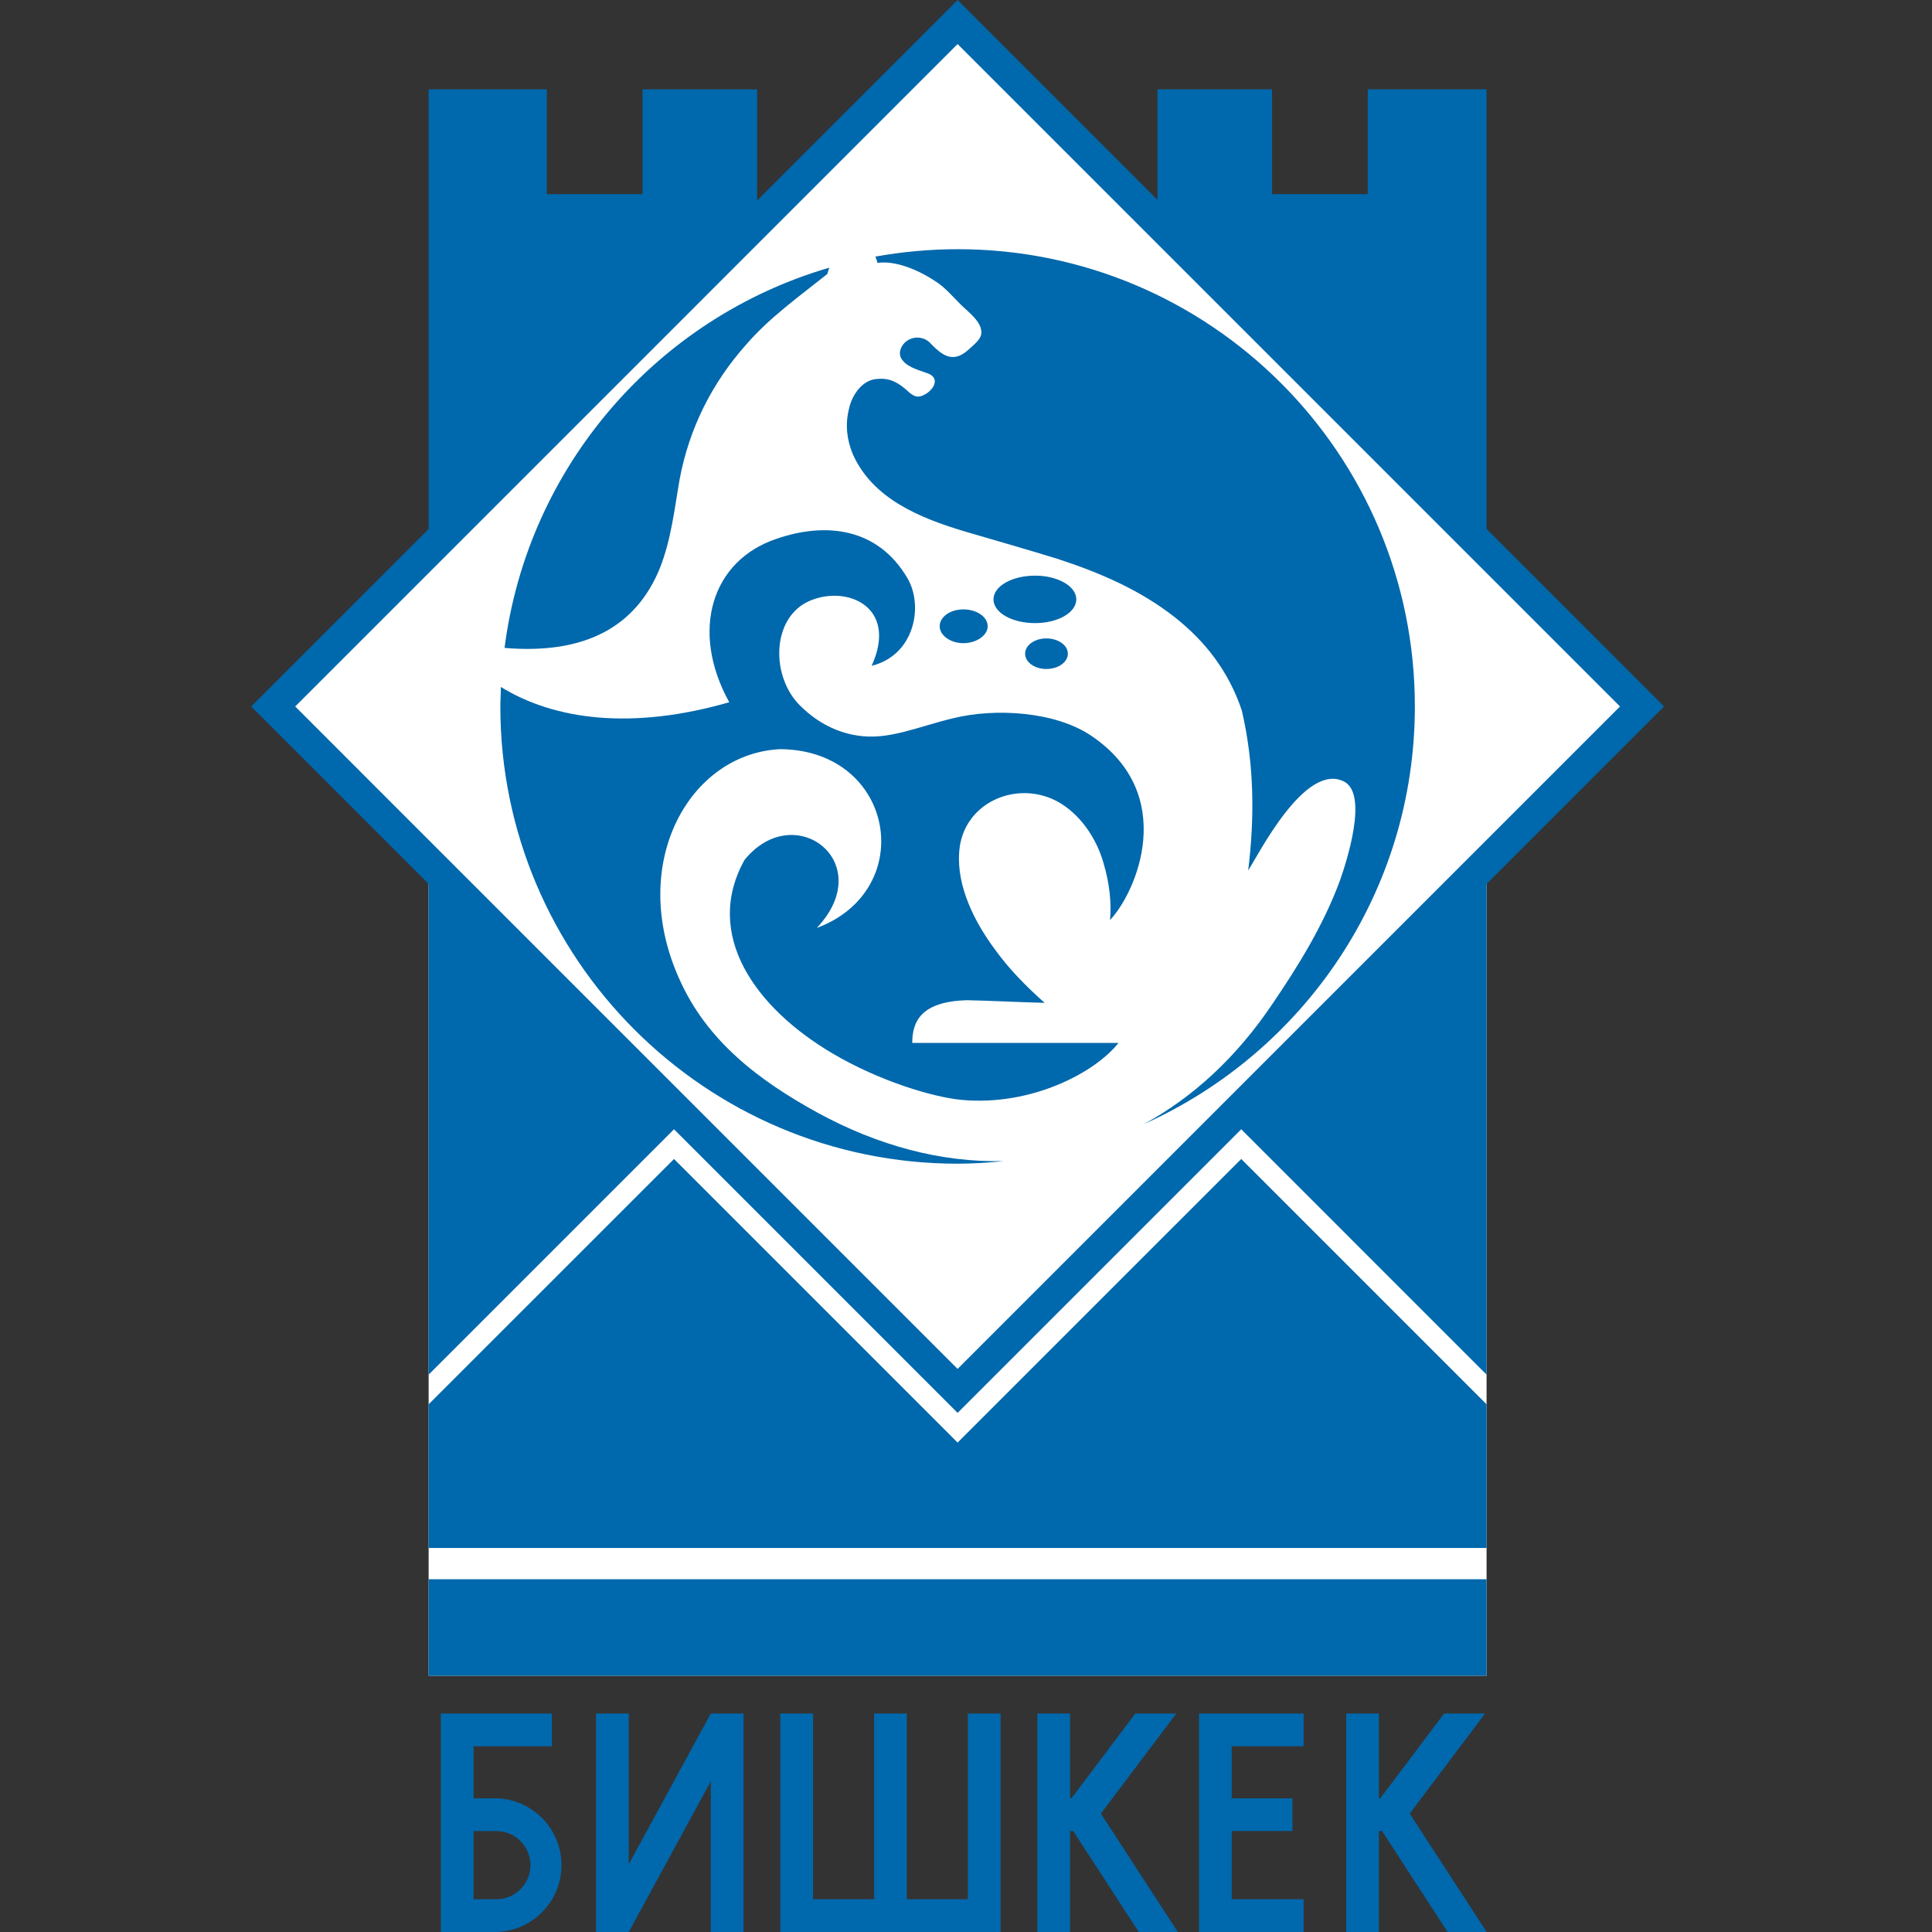
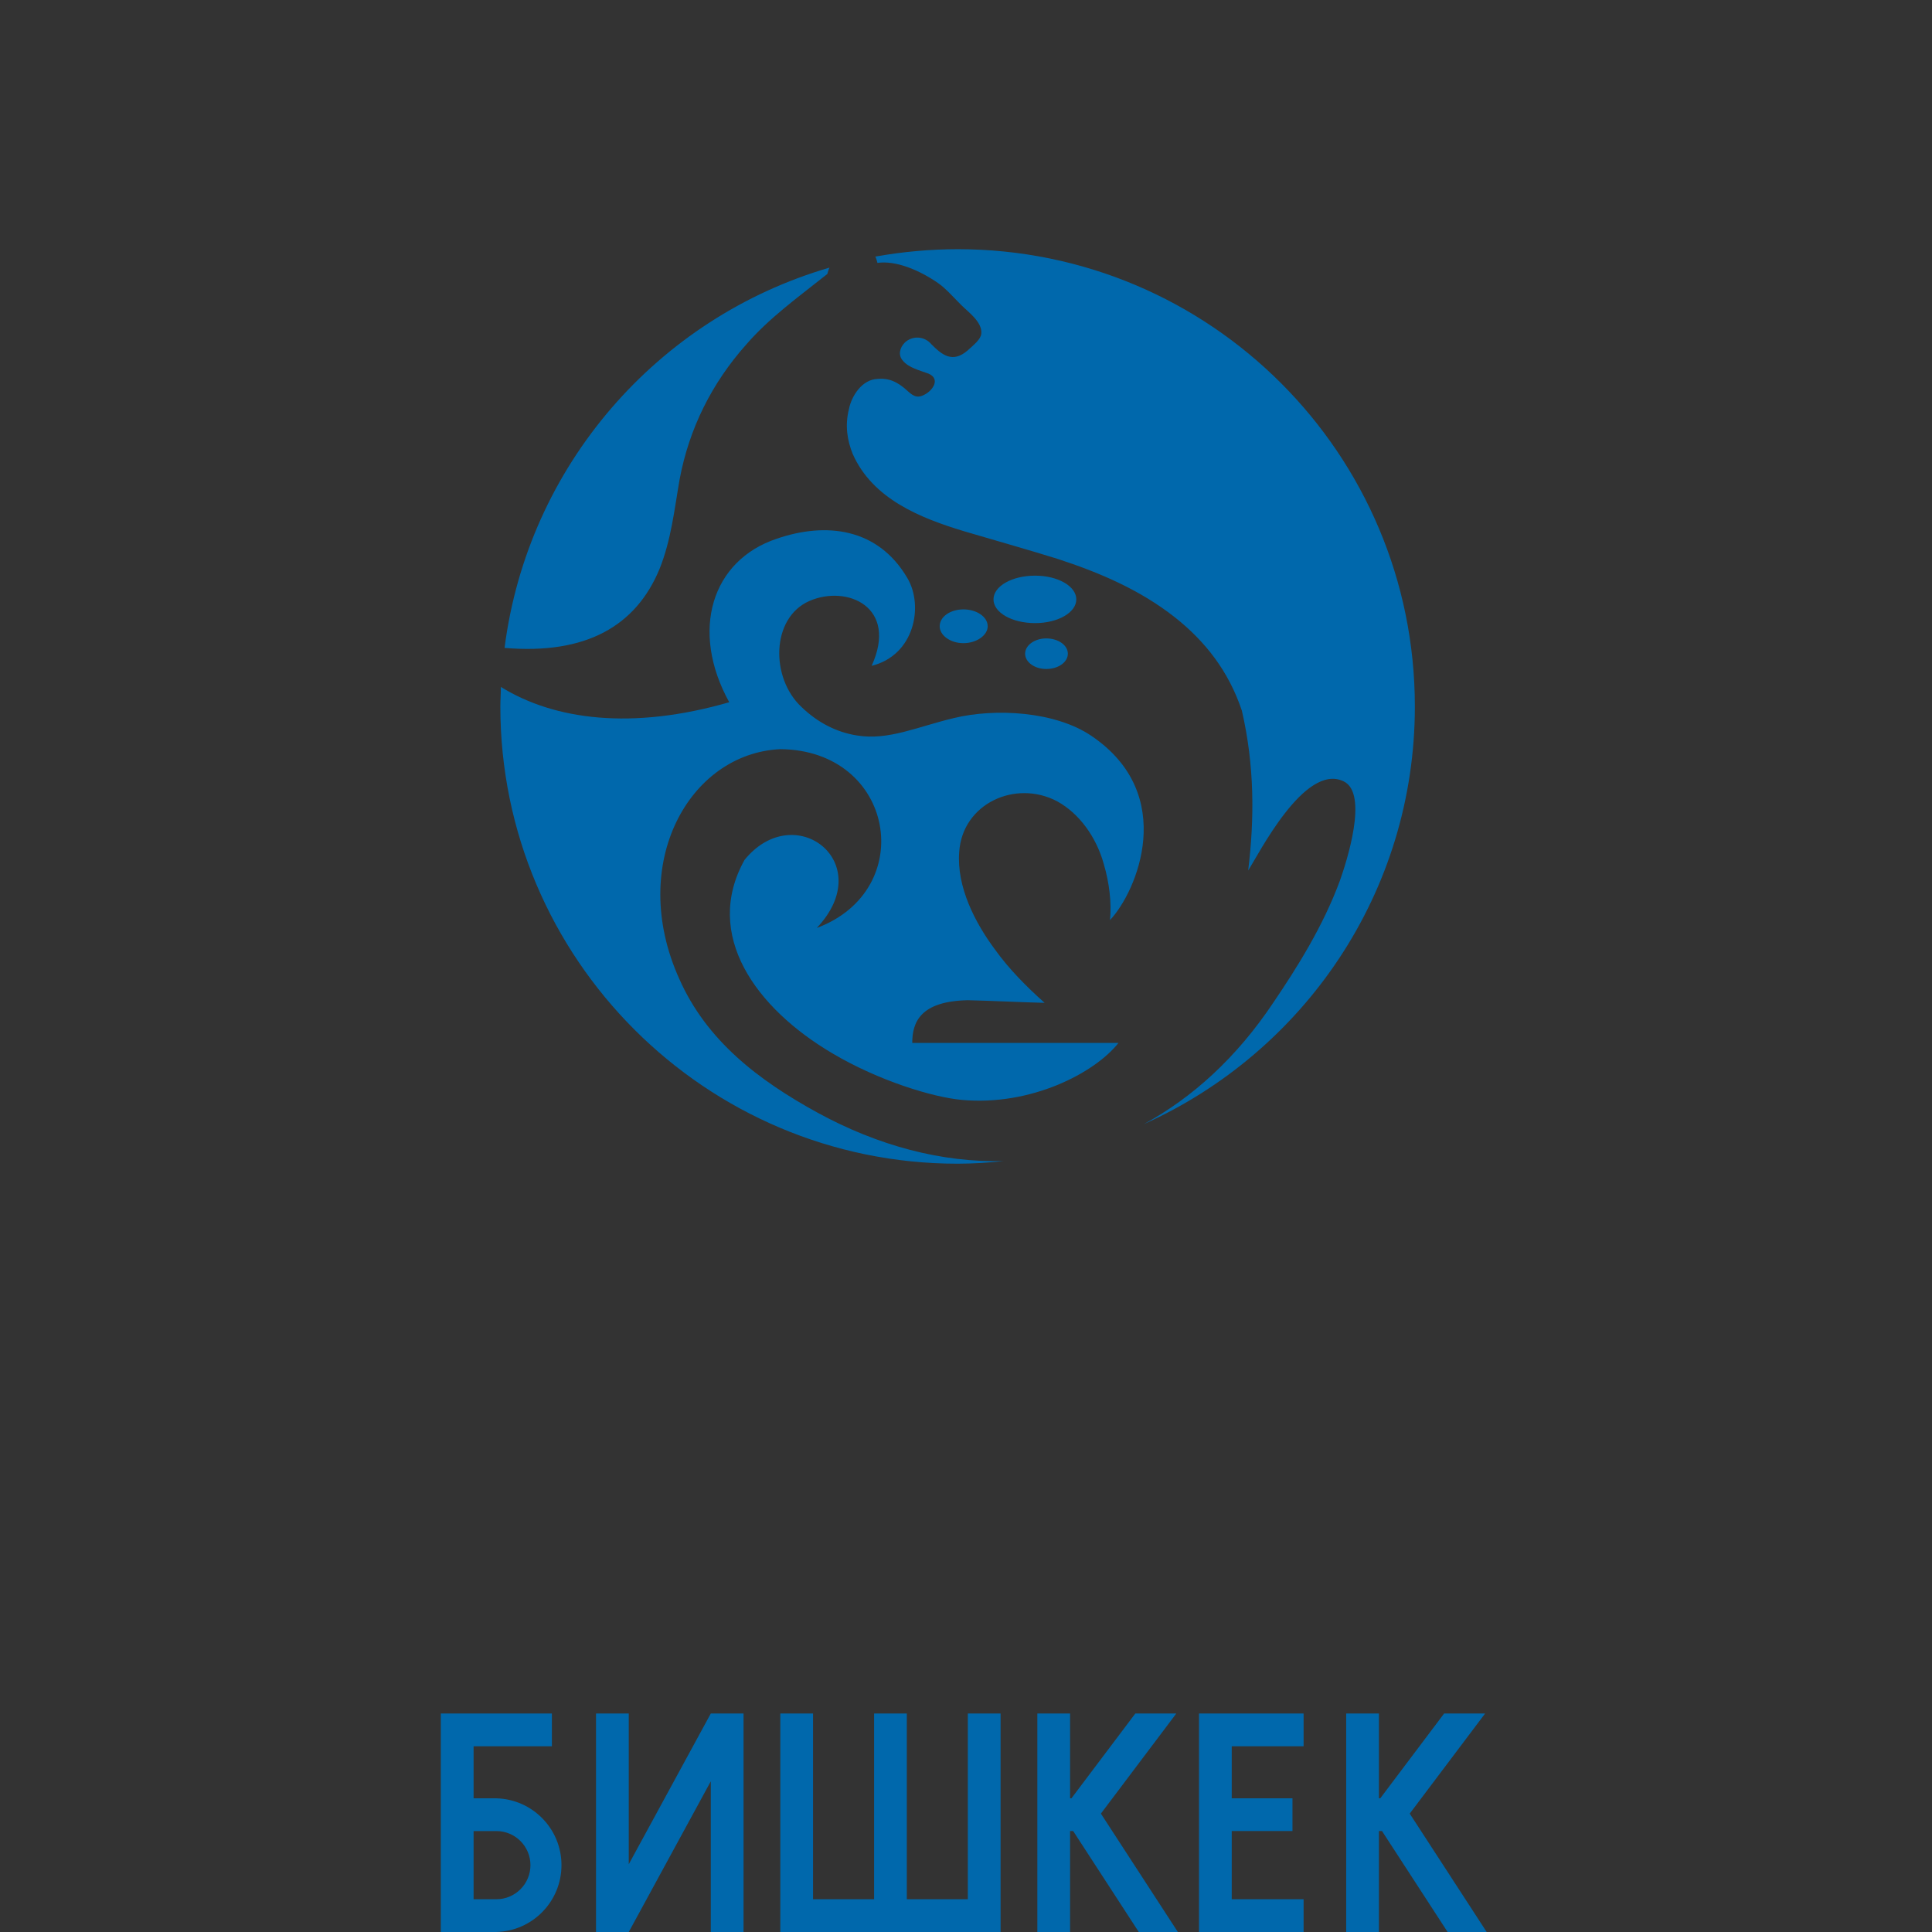
<svg xmlns="http://www.w3.org/2000/svg" width="100px" height="100px" viewBox="0 0 100 100" version="1.1">
  <rect x="0" y="0" width="100" height="100" fill="#333333" stroke="none" />
  <title>Bishkek_coa</title>
  <g id="Bishkek_coa" stroke="none" stroke-width="1" fill="none" fill-rule="evenodd">
-     <polygon id="Path" fill="#FFFFFF" points="22.186 31.977 76.945 31.977 76.945 86.736 22.186 86.736" />
-     <path d="M76.945,81.742 L76.945,86.736 L22.186,86.736 L22.186,81.742 L76.945,81.742 Z M13,36.566 L22.186,27.379 L22.186,4.624 L28.306,4.624 L28.306,10.049 L33.258,10.049 L33.258,4.624 L39.188,4.624 L39.188,10.377 L49.566,1.42108547e-14 L59.911,10.345 L59.911,4.624 L65.842,4.624 L65.842,10.049 L70.795,10.049 L70.795,4.624 L76.945,4.624 L76.945,27.379 L86.131,36.566 L76.945,45.752 L76.945,71.151 L64.246,58.451 L49.566,73.131 L34.887,58.451 L22.186,71.151 L22.186,45.752 L13,36.566 Z M22.186,72.688 L22.186,80.123 L76.945,80.123 L76.945,72.688 L64.246,59.989 L49.566,74.668 L34.887,59.989 L22.186,72.688 Z" id="Shape" fill="#0068AC" />
-     <polygon id="Path" fill="#FFFFFF" points="49.565 70.854 83.851 36.567 49.565 2.28 15.279 36.567" />
    <path d="M53.579,29.796 C54.753,29.796 55.709,30.341 55.709,31.024 C55.709,31.707 54.753,32.252 53.579,32.252 C52.378,32.252 51.423,31.707 51.423,31.024 C51.423,30.342 52.378,29.796 53.579,29.796 Z M49.867,31.542 C50.549,31.542 51.123,31.925 51.123,32.417 C51.123,32.88 50.549,33.29 49.867,33.29 C49.184,33.29 48.638,32.88 48.638,32.417 C48.638,31.925 49.184,31.542 49.867,31.542 Z M54.153,33.044 C54.781,33.044 55.272,33.399 55.272,33.835 C55.272,34.273 54.78,34.627 54.153,34.627 C53.552,34.627 53.06,34.273 53.06,33.835 C53.06,33.399 53.552,33.044 54.153,33.044 Z M42.932,13.853 C42.877,13.962 42.849,14.1 42.823,14.181 C41.349,15.355 39.82,16.447 38.618,17.84 C36.844,19.832 35.671,22.179 35.179,24.801 C34.907,26.357 34.742,27.94 34.141,29.441 C32.913,32.416 30.319,33.89 26.116,33.536 C27.318,24.118 34.032,16.447 42.932,13.853 Z M49.566,60.233 C36.517,60.233 25.898,49.614 25.898,36.566 C25.898,36.239 25.925,35.883 25.925,35.556 C28.71,37.274 32.723,37.795 37.745,36.348 C35.698,32.635 36.844,29.004 40.202,27.885 C42.741,27.011 45.443,27.312 46.972,29.932 C47.818,31.379 47.327,33.917 45.116,34.463 C46.508,31.406 43.832,30.26 41.895,31.106 C39.902,31.98 39.874,35.092 41.485,36.593 C42.331,37.412 43.315,37.904 44.352,38.067 C45.989,38.34 47.518,37.603 49.374,37.167 C51.503,36.648 54.615,36.811 56.499,38.094 C60.975,41.125 58.846,46.147 57.455,47.622 C57.538,46.748 57.427,45.711 57.126,44.701 C56.745,43.336 55.87,42.107 54.724,41.479 C52.567,40.333 49.811,41.589 49.648,44.1 C49.511,45.902 50.465,47.758 51.503,49.15 C52.186,50.106 53.087,51.034 54.07,51.907 C52.896,51.88 51.34,51.798 50.084,51.771 C47.627,51.826 47.218,52.917 47.218,53.982 L57.892,53.982 C56.663,55.538 53.36,57.258 49.784,56.931 C48.282,56.793 45.497,55.947 43.095,54.527 C39.11,52.181 36.38,48.385 38.537,44.509 C41.131,41.315 45.47,44.647 42.277,48.031 C47.545,46.065 46.318,38.832 40.392,38.776 C35.671,38.995 32.476,44.701 35.152,50.651 C36.572,53.873 39.274,55.92 42.304,57.585 C45.444,59.306 48.746,60.179 51.941,60.097 C51.152,60.185 50.359,60.23 49.566,60.233 L49.566,60.233 Z M49.566,12.898 C62.642,12.898 73.233,23.49 73.233,36.566 C73.233,46.203 67.473,54.473 59.203,58.186 C61.712,56.821 64.006,54.747 65.917,51.88 C67.119,50.106 68.483,47.949 69.356,45.574 C69.684,44.647 70.857,41.07 69.548,40.443 C67.527,39.46 65.125,44.264 64.606,45.055 C64.935,42.353 64.935,39.623 64.279,36.784 C63.597,34.737 62.368,33.181 60.812,31.952 C59.011,30.533 56.908,29.632 54.724,28.922 C53.141,28.43 51.394,27.939 49.92,27.503 C47.654,26.82 45.17,25.838 44.133,23.49 C43.861,22.807 43.723,22.043 43.942,21.17 C44.078,20.487 44.624,19.641 45.416,19.614 C45.771,19.586 46.235,19.586 46.89,20.159 C47.218,20.46 47.435,20.651 47.845,20.431 C48.282,20.214 48.691,19.614 48.064,19.341 C47.627,19.176 47.026,19.04 46.725,18.659 C46.481,18.386 46.563,18.003 46.835,17.729 C47.024,17.552 47.277,17.459 47.536,17.475 C47.795,17.491 48.035,17.613 48.201,17.812 C48.746,18.358 49.292,18.822 50.085,18.139 C50.412,17.84 50.766,17.566 50.793,17.266 C50.848,16.665 50.111,16.146 49.757,15.792 C49.347,15.382 48.938,14.919 48.583,14.672 C47.572,13.962 46.344,13.472 45.416,13.608 C45.388,13.499 45.361,13.39 45.307,13.281 C46.712,13.029 48.138,12.901 49.566,12.898 L49.566,12.898 Z M46.937,98.304 L50.095,98.304 L50.095,88.691 L51.79,88.691 L51.79,99.999 L40.389,99.999 L40.389,88.691 L42.083,88.691 L42.083,98.304 L45.243,98.304 L45.243,88.691 L46.937,88.691 L46.937,98.304 Z M60.885,88.691 L56.982,93.872 L60.965,99.999 L58.943,99.999 L55.547,94.774 L55.388,94.774 L55.388,100 L53.693,100 L53.693,88.691 L55.388,88.691 L55.388,93.079 L55.458,93.079 L58.764,88.691 L60.885,88.691 Z M66.898,94.774 L63.755,94.774 L63.755,98.305 L67.474,98.305 L67.474,100 L62.061,100 L62.061,88.691 L67.474,88.691 L67.474,90.386 L63.755,90.386 L63.755,93.079 L66.898,93.079 L66.898,94.774 Z M32.545,99.999 L30.85,99.999 L30.85,88.691 L32.545,88.691 L32.545,96.492 L36.791,88.691 L38.486,88.691 L38.486,99.999 L36.791,99.999 L36.791,92.199 L32.545,99.999 Z M28.566,88.691 L28.566,90.386 L24.513,90.386 L24.513,93.081 L25.692,93.081 C27.567,93.13 29.062,94.664 29.062,96.54 C29.062,98.415 27.567,99.95 25.692,99.999 L22.817,99.999 L22.817,88.691 L28.564,88.691 L28.566,88.691 Z M24.513,94.775 L24.513,98.304 L25.692,98.304 C26.666,98.304 27.456,97.514 27.456,96.54 C27.456,95.565 26.666,94.775 25.692,94.775 L24.513,94.775 Z M76.869,88.691 L72.967,93.872 L76.95,99.999 L74.928,99.999 L71.532,94.774 L71.373,94.774 L71.373,100 L69.678,100 L69.678,88.691 L71.373,88.691 L71.373,93.079 L71.443,93.079 L74.748,88.691 L76.869,88.691 Z" id="Shape" fill="#0068AC" />
  </g>
</svg>